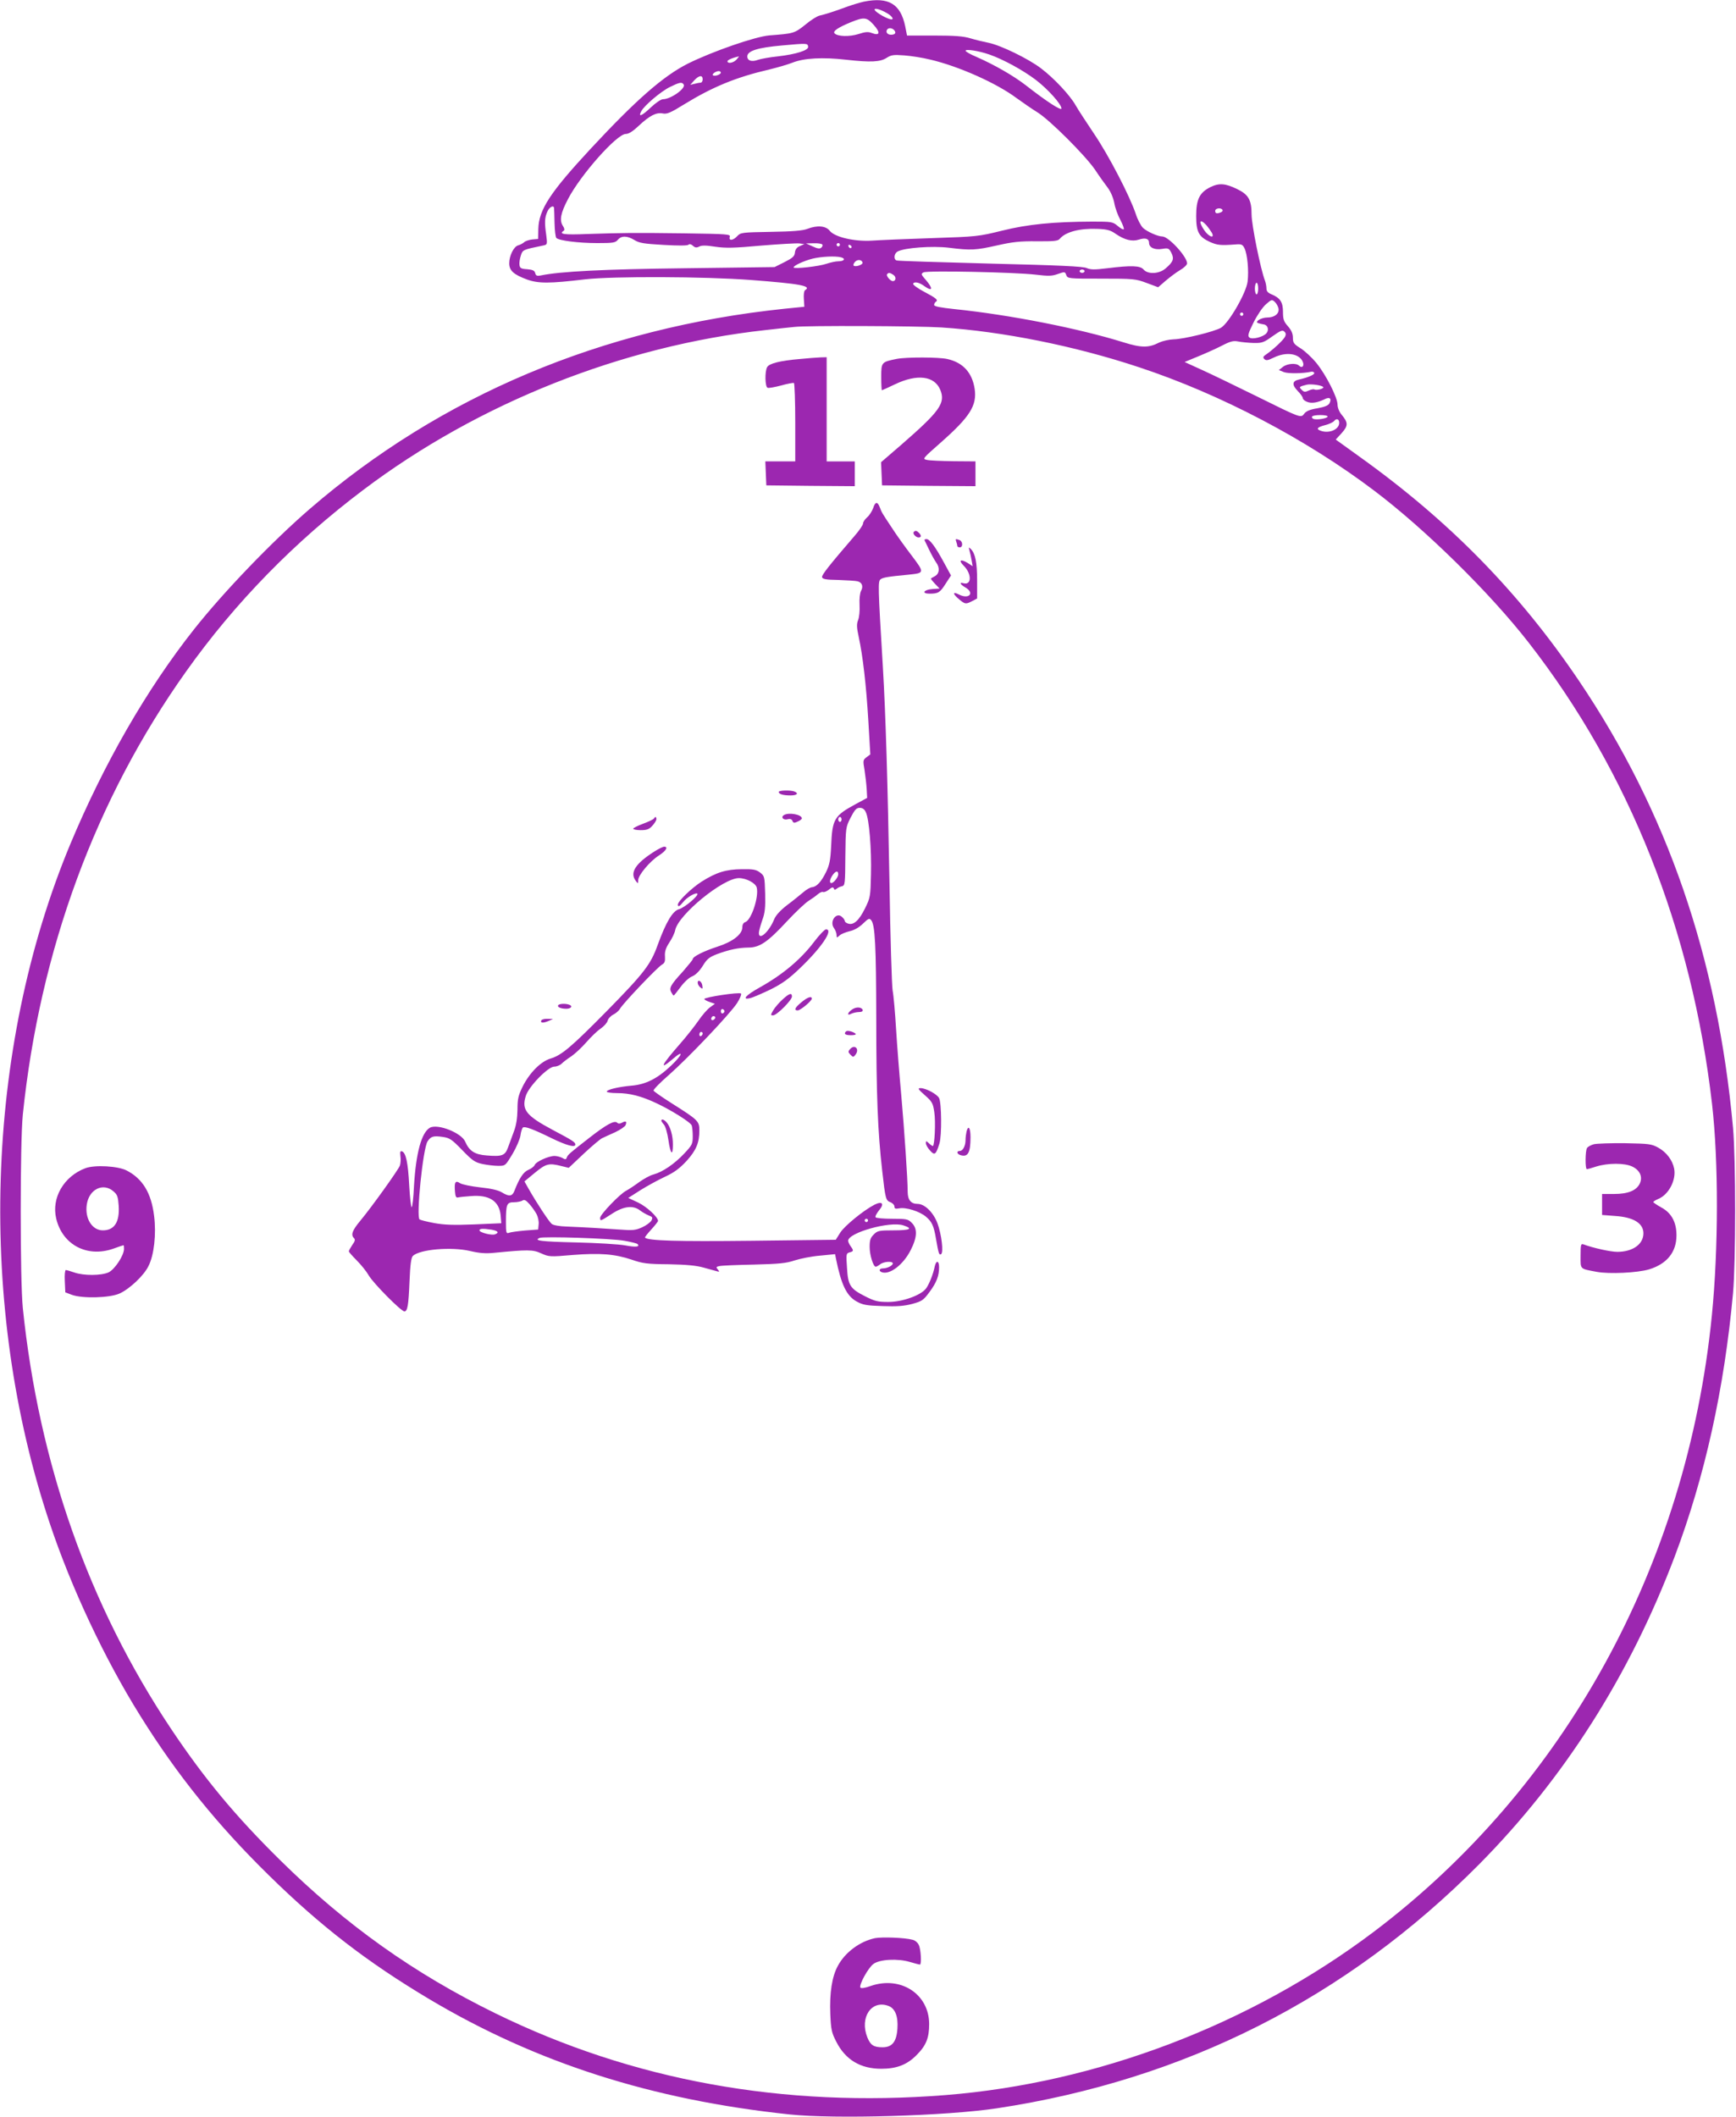
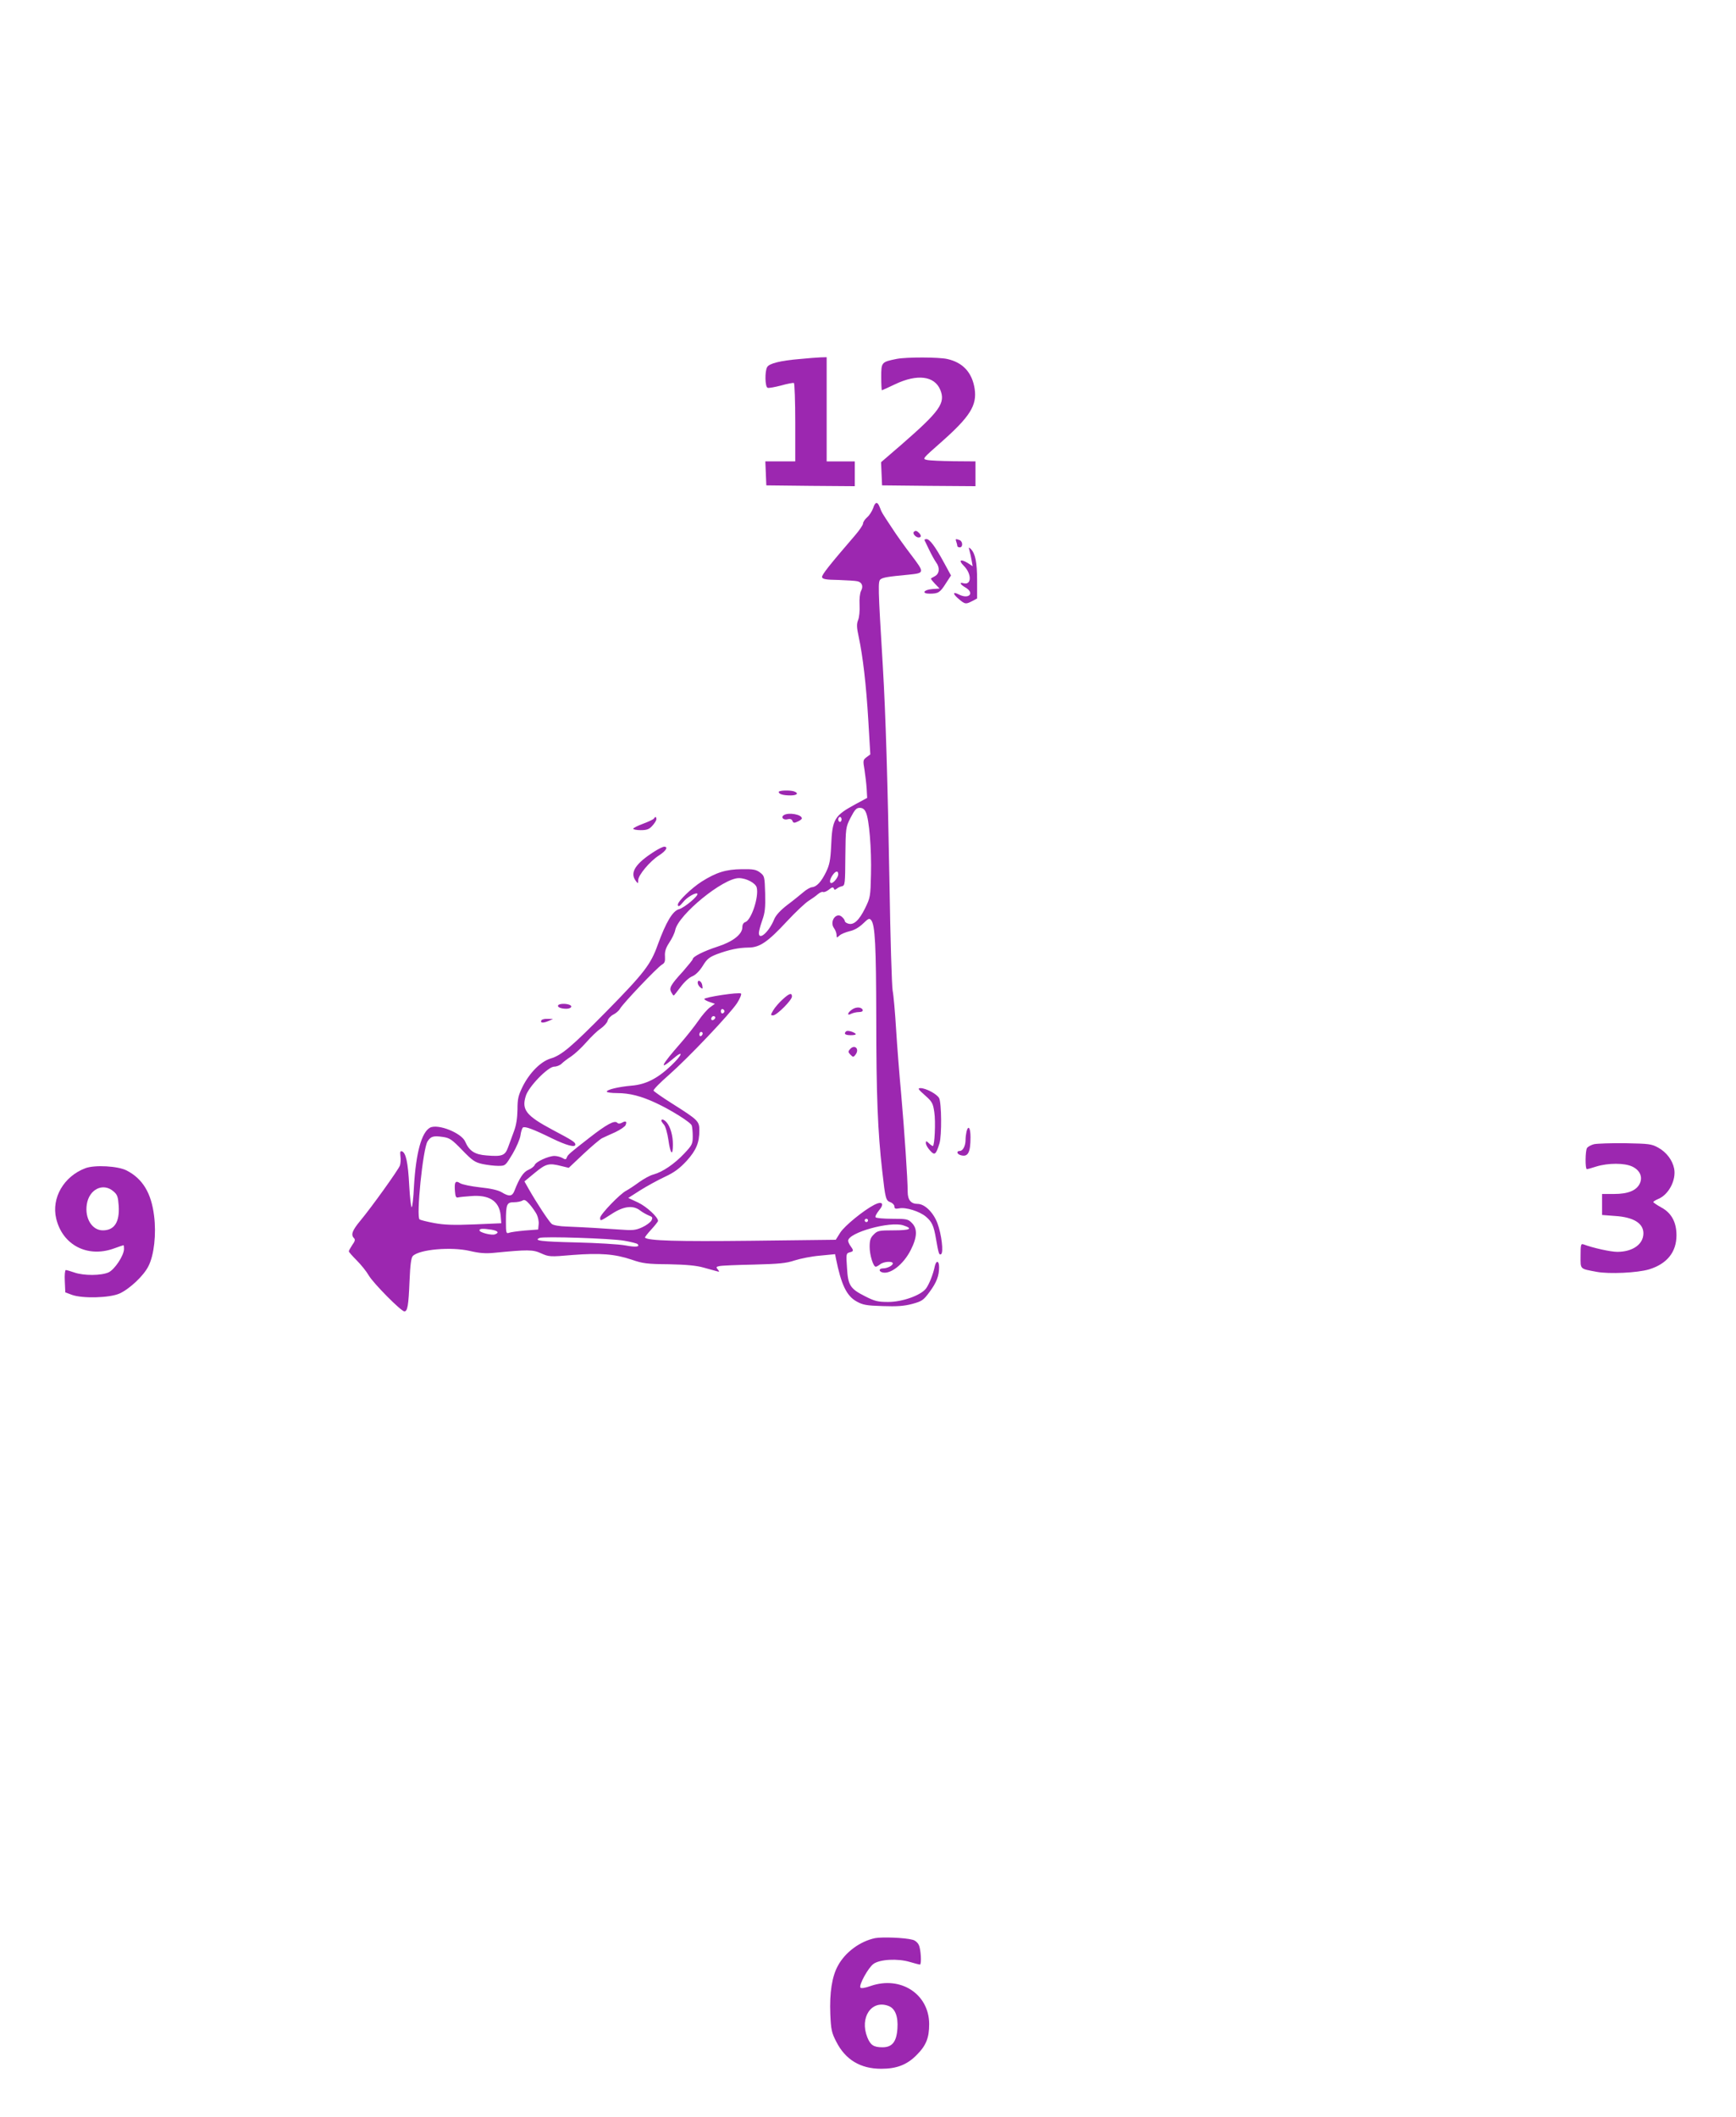
<svg xmlns="http://www.w3.org/2000/svg" version="1.0" width="1050pt" height="1280pt" viewBox="0 0 1050 1280" preserveAspectRatio="xMidYMid meet">
  <g transform="translate(0,1280) scale(0.1,-0.1)" fill="#9c27b0" stroke="none">
-     <path d="M5225 12790 c-22 -5 -67 -18 -100 -30 -81 -30 -135 -47 -167 -54 -15 -3 -55 -28 -88 -56 -65 -52 -71 -53 -216 -64 -86 -7 -345 -97 -494 -171 -148 -75 -311 -217 -588 -515 -244 -263 -313 -368 -316 -484 l-1 -61 -35 -3 c-19 -2 -42 -9 -50 -17 -8 -7 -25 -16 -37 -19 -26 -8 -53 -63 -53 -108 0 -44 26 -68 107 -98 69 -25 136 -25 353 1 168 19 724 17 1000 -4 301 -23 372 -36 329 -62 -6 -4 -9 -27 -7 -53 l3 -47 -120 -12 c-1103 -115 -2079 -526 -2872 -1211 -230 -199 -520 -501 -699 -727 -287 -363 -545 -812 -749 -1300 -517 -1242 -564 -2795 -123 -4110 130 -388 331 -816 546 -1160 223 -358 466 -659 778 -965 314 -308 595 -525 969 -748 646 -385 1347 -610 2180 -698 273 -29 952 -9 1255 37 1136 172 2114 667 2916 1475 514 519 911 1143 1183 1861 183 485 300 1015 353 1593 17 192 17 808 0 1000 -94 1030 -398 1913 -933 2705 -362 535 -783 965 -1327 1354 l-143 103 36 39 c40 45 40 63 -1 112 -14 17 -24 42 -24 60 0 43 -70 181 -128 252 -27 33 -70 73 -96 89 -40 25 -46 33 -46 64 0 24 -9 45 -30 69 -25 28 -30 42 -30 86 0 59 -16 85 -69 107 -22 9 -31 19 -31 36 0 12 -4 34 -9 47 -27 70 -81 338 -81 400 0 87 -18 120 -86 153 -73 36 -111 38 -164 12 -65 -33 -85 -74 -85 -174 0 -97 16 -126 83 -157 45 -20 65 -22 157 -15 34 3 41 -1 52 -23 18 -37 27 -136 19 -202 -9 -70 -114 -251 -161 -279 -42 -24 -226 -69 -287 -70 -28 -1 -66 -10 -86 -19 -64 -33 -108 -33 -217 1 -269 84 -690 167 -1024 201 -84 9 -121 16 -121 25 0 7 5 16 10 19 17 10 3 22 -71 61 -38 20 -68 42 -66 48 6 15 37 9 69 -15 49 -35 53 -14 7 39 -28 32 -30 36 -13 45 22 12 551 1 679 -14 75 -9 97 -9 133 4 42 15 44 14 51 -6 8 -22 13 -22 212 -22 195 0 207 -1 274 -26 l70 -26 45 39 c25 21 64 51 88 65 23 13 42 32 42 40 0 41 -112 163 -150 163 -27 0 -92 29 -117 52 -12 12 -32 49 -43 83 -36 109 -165 357 -252 485 -46 69 -97 146 -112 173 -35 62 -132 165 -210 224 -76 58 -243 139 -316 154 -30 6 -80 18 -110 27 -42 13 -95 17 -220 17 l-164 0 -11 56 c-28 135 -100 179 -250 149z m139 -69 c37 -21 48 -46 16 -36 -35 11 -90 46 -90 57 0 11 34 2 74 -21z m-79 -72 c41 -46 37 -67 -11 -49 -22 9 -40 8 -82 -6 -55 -17 -125 -15 -144 4 -13 13 21 36 99 68 80 32 95 31 138 -17z m124 -32 c13 -16 5 -27 -20 -27 -21 0 -33 15 -24 30 9 14 31 12 44 -3z m-521 -99 c4 -22 -72 -46 -184 -59 -49 -5 -103 -15 -120 -21 -38 -14 -64 -5 -64 21 0 33 62 53 209 66 155 14 155 14 159 -7z m1097 -48 c83 -29 202 -94 280 -153 73 -56 155 -147 155 -173 0 -16 -91 43 -215 140 -75 58 -190 124 -297 171 -38 16 -68 33 -68 38 0 12 79 0 145 -23z m-360 -30 c172 -40 401 -142 522 -232 40 -29 98 -69 129 -88 75 -47 288 -260 347 -346 25 -38 60 -87 77 -109 18 -24 34 -62 40 -94 5 -29 22 -75 37 -102 14 -27 23 -52 20 -55 -3 -4 -20 5 -37 20 -30 25 -36 26 -153 26 -236 -1 -391 -16 -547 -55 -142 -35 -152 -36 -425 -45 -154 -5 -316 -12 -360 -15 -105 -7 -226 21 -256 59 -24 31 -76 35 -136 12 -27 -11 -91 -16 -220 -18 -174 -3 -183 -4 -203 -25 -25 -28 -54 -31 -46 -5 5 16 -13 17 -272 21 -313 4 -374 3 -589 -4 -142 -6 -176 -1 -143 20 6 4 4 15 -6 30 -21 33 -13 77 32 162 76 146 295 393 349 393 18 0 43 16 78 49 66 62 107 83 146 75 25 -5 47 4 129 55 171 105 313 164 516 211 49 12 111 30 139 41 70 28 183 34 323 18 152 -17 209 -14 248 12 27 17 41 19 106 14 41 -3 111 -14 155 -25z m-1170 0 c-19 -21 -55 -27 -55 -10 0 7 31 21 69 29 2 1 -4 -8 -14 -19z m-95 -79 c0 -12 -39 -25 -48 -16 -7 7 17 25 36 25 6 0 12 -4 12 -9z m-110 -41 c0 -11 -6 -20 -12 -20 -7 0 -24 -3 -38 -7 l-25 -6 24 27 c29 31 51 34 51 6z m-115 -31 c15 -23 -78 -89 -125 -89 -12 0 -46 -23 -76 -52 -53 -50 -76 -59 -55 -20 18 34 118 119 173 146 57 28 73 32 83 15z m-784 -746 c1 -5 2 -45 3 -90 1 -46 6 -87 11 -92 16 -16 134 -31 248 -31 95 0 109 2 124 20 22 26 57 25 101 -2 29 -18 57 -22 176 -29 87 -5 144 -5 150 1 6 6 16 4 27 -6 13 -12 22 -13 38 -5 14 8 41 8 98 -1 63 -9 113 -8 278 7 110 9 214 15 230 13 l30 -4 -27 -12 c-18 -7 -28 -20 -30 -39 -2 -23 -14 -33 -63 -58 l-60 -30 -540 -7 c-496 -6 -756 -19 -876 -44 -21 -4 -28 -1 -32 15 -4 15 -15 20 -48 23 -37 2 -45 7 -47 26 -2 12 2 38 8 56 11 36 12 36 138 62 22 5 23 7 16 62 -11 75 -10 105 6 141 11 28 38 43 41 24z m4043 -12 c3 -5 -1 -12 -10 -15 -25 -10 -34 -7 -34 9 0 16 35 21 44 6z m-97 -93 c11 -13 26 -34 33 -46 19 -38 -20 -24 -47 17 -36 53 -26 72 14 29z m-549 -52 c54 -37 99 -48 140 -35 40 13 62 6 62 -20 0 -28 34 -44 80 -36 36 6 40 4 55 -24 18 -37 11 -55 -36 -95 -39 -33 -106 -36 -132 -6 -20 24 -74 26 -219 8 -79 -10 -102 -9 -125 1 -21 10 -167 17 -583 27 -305 8 -561 16 -567 19 -20 7 -15 43 6 54 42 23 210 35 310 23 134 -17 163 -15 292 14 93 21 137 26 240 25 104 -1 129 2 139 15 35 42 121 64 227 60 59 -2 80 -8 111 -30z m-1774 -65 c3 -5 0 -13 -7 -19 -9 -8 -24 -5 -52 8 l-40 18 47 1 c26 1 49 -3 52 -8z m106 -1 c0 -5 -4 -10 -10 -10 -5 0 -10 5 -10 10 0 6 5 10 10 10 6 0 10 -4 10 -10z m71 -13 c-1 -12 -15 -9 -19 4 -3 6 1 10 8 8 6 -3 11 -8 11 -12z m-64 -63 c30 -8 19 -24 -16 -24 -16 0 -48 -7 -72 -15 -45 -16 -199 -33 -199 -22 0 11 63 40 115 53 55 13 137 17 172 8z m130 -31 c5 -13 -43 -30 -54 -19 -3 3 0 13 7 21 15 18 41 16 47 -2z m1343 -53 c0 -5 -7 -10 -15 -10 -8 0 -15 5 -15 10 0 6 7 10 15 10 8 0 15 -4 15 -10z m-1155 -23 c17 -13 14 -37 -5 -37 -14 0 -41 31 -35 41 8 12 18 11 40 -4z m2205 -82 c0 -19 -4 -35 -10 -35 -5 0 -10 16 -10 35 0 19 5 35 10 35 6 0 10 -16 10 -35z m123 -121 c5 -31 -24 -54 -68 -54 -37 0 -79 -26 -55 -34 8 -3 24 -6 35 -8 23 -4 32 -33 15 -53 -19 -23 -87 -40 -103 -26 -12 9 -8 24 25 91 22 44 55 93 75 110 33 29 36 30 53 15 10 -9 20 -27 23 -41z m-213 -34 c0 -5 -4 -10 -10 -10 -5 0 -10 5 -10 10 0 6 5 10 10 10 6 0 10 -4 10 -10z m-1827 -80 c370 -24 809 -112 1197 -241 493 -163 1011 -435 1423 -747 307 -232 698 -616 933 -918 608 -781 987 -1735 1109 -2789 40 -348 39 -878 -1 -1280 -151 -1512 -890 -2856 -2048 -3729 -743 -559 -1670 -912 -2586 -985 -982 -78 -1895 88 -2725 495 -492 241 -902 533 -1298 923 -274 270 -460 494 -662 796 -498 746 -800 1605 -897 2545 -17 171 -17 1000 0 1170 103 994 440 1910 988 2680 294 414 656 785 1072 1098 697 526 1568 871 2432 966 80 9 159 18 175 19 71 9 744 6 888 -3z m2079 -57 c-12 -22 -73 -78 -112 -105 -20 -13 -23 -19 -13 -29 11 -11 21 -9 58 9 74 36 151 25 174 -24 12 -26 -3 -44 -22 -25 -17 17 -72 13 -98 -8 l-24 -19 30 -12 c26 -10 115 -9 165 2 8 2 17 -1 19 -7 4 -10 -38 -28 -92 -40 -42 -9 -44 -32 -8 -69 17 -17 31 -37 31 -44 0 -7 12 -17 26 -22 27 -11 63 -5 106 16 31 16 44 4 29 -25 -7 -13 -29 -22 -73 -30 -44 -7 -68 -17 -79 -32 -21 -28 -18 -29 -289 105 -124 61 -272 133 -330 159 l-105 48 80 33 c44 18 109 47 144 65 52 27 71 32 100 26 20 -4 62 -8 93 -9 52 -1 62 3 115 41 48 34 60 39 71 28 10 -9 11 -18 4 -32z m231 -303 c10 -9 -40 -23 -53 -15 -5 3 -20 0 -35 -7 -21 -10 -29 -9 -42 5 -18 17 -16 19 32 31 25 5 87 -3 98 -14z m27 -179 c0 -11 -66 -22 -86 -14 -7 3 -11 9 -8 14 7 12 94 12 94 0z m70 -38 c0 -41 -63 -67 -114 -47 -27 10 -18 21 28 33 24 6 49 17 56 26 14 17 30 11 30 -12z" />
    <path d="M4837 10629 c-119 -10 -185 -27 -197 -49 -15 -27 -13 -120 3 -125 6 -3 43 4 82 14 38 11 73 17 77 15 4 -3 8 -111 8 -240 l0 -234 -90 0 -91 0 3 -72 3 -73 268 -3 267 -2 0 75 0 75 -85 0 -85 0 0 315 0 315 -37 -1 c-21 -1 -78 -5 -126 -10z" />
    <path d="M5425 10630 c-94 -19 -95 -20 -95 -110 0 -44 2 -80 4 -80 2 0 39 17 81 37 133 63 237 50 272 -34 33 -80 -2 -129 -234 -331 l-124 -107 3 -70 3 -70 283 -3 282 -2 0 75 0 75 -132 1 c-73 1 -146 4 -162 8 -28 6 -26 8 83 104 178 157 221 225 206 326 -15 98 -71 159 -165 180 -52 12 -247 12 -305 1z" />
    <path d="M5281 9727 c-7 -19 -23 -44 -36 -55 -14 -12 -25 -29 -25 -38 0 -8 -22 -41 -49 -72 -155 -180 -201 -238 -199 -252 3 -12 23 -16 98 -17 52 -2 105 -5 116 -8 28 -6 37 -31 22 -58 -7 -13 -11 -49 -9 -85 2 -35 -2 -76 -9 -92 -9 -23 -9 -43 4 -102 25 -117 45 -288 58 -506 l12 -204 -23 -17 c-21 -16 -22 -20 -12 -77 5 -32 11 -84 13 -114 l3 -55 -65 -35 c-135 -73 -146 -91 -153 -258 -4 -84 -10 -113 -31 -156 -29 -59 -57 -89 -85 -91 -10 -1 -34 -14 -53 -31 -19 -16 -62 -51 -97 -77 -40 -31 -68 -61 -78 -85 -31 -77 -93 -132 -93 -84 0 10 9 44 20 76 17 46 20 77 18 163 -3 103 -4 106 -31 127 -24 18 -42 21 -110 20 -96 -1 -154 -19 -243 -75 -61 -39 -144 -119 -144 -139 0 -17 11 -11 32 15 21 28 76 60 86 51 10 -11 -78 -85 -111 -94 -38 -10 -78 -76 -129 -216 -42 -118 -82 -170 -309 -401 -212 -215 -273 -267 -339 -286 -59 -18 -126 -85 -168 -168 -27 -55 -32 -75 -32 -140 -1 -51 -7 -94 -21 -131 -11 -30 -27 -74 -36 -98 -18 -50 -36 -57 -130 -49 -71 5 -105 27 -129 83 -22 53 -165 110 -213 85 -51 -28 -85 -151 -97 -353 -3 -71 -10 -128 -14 -128 -4 0 -11 60 -15 133 -7 137 -20 197 -44 205 -10 3 -12 -3 -9 -29 3 -19 1 -44 -3 -57 -11 -28 -170 -250 -239 -333 -50 -60 -59 -86 -39 -106 9 -9 6 -19 -10 -41 -11 -17 -21 -34 -21 -39 0 -4 22 -29 48 -55 26 -26 59 -67 72 -90 27 -47 196 -218 216 -218 19 0 25 36 31 183 4 99 10 142 20 152 40 40 232 57 347 30 55 -13 94 -16 143 -11 206 20 236 20 286 -3 47 -21 53 -22 190 -10 167 13 255 6 357 -28 66 -23 93 -27 225 -28 106 -2 168 -8 210 -20 33 -9 69 -19 80 -22 17 -5 18 -4 7 10 -12 14 -11 17 10 21 12 3 106 7 208 9 154 4 195 8 246 25 34 11 103 25 153 29 l92 9 5 -26 c32 -158 64 -226 125 -260 38 -21 59 -25 158 -28 86 -3 129 0 178 13 59 16 68 22 105 72 43 58 58 98 58 150 0 40 -17 44 -26 6 -10 -50 -35 -111 -54 -136 -33 -41 -143 -80 -227 -80 -62 0 -81 4 -140 34 -91 46 -104 66 -110 173 -6 83 -5 87 16 93 25 6 25 11 6 37 -8 11 -15 26 -15 33 0 49 254 120 334 93 61 -20 41 -30 -59 -30 -88 0 -98 -2 -120 -25 -20 -19 -25 -34 -25 -75 0 -50 22 -120 37 -120 4 0 17 7 27 15 22 17 76 20 76 5 0 -13 -34 -30 -59 -30 -23 0 -28 -15 -8 -23 48 -18 131 45 176 135 39 77 41 129 6 163 -22 23 -32 25 -119 25 -52 0 -97 4 -100 9 -4 5 6 23 20 41 35 41 21 59 -27 35 -66 -34 -181 -128 -207 -169 l-27 -43 -509 -6 c-453 -5 -625 0 -645 19 -2 2 15 24 38 49 22 24 41 48 41 52 0 23 -68 86 -120 111 l-60 28 72 46 c40 25 107 62 150 82 58 27 89 51 131 96 58 64 77 110 77 184 0 56 -7 63 -162 161 -62 39 -113 75 -115 80 -2 6 40 49 93 95 117 103 367 366 412 434 18 28 28 54 24 58 -10 10 -222 -22 -222 -33 0 -4 14 -12 32 -18 l32 -11 -29 -21 c-17 -12 -49 -49 -72 -83 -23 -33 -72 -95 -108 -136 -115 -131 -133 -168 -46 -94 69 60 61 27 -10 -40 -82 -78 -153 -114 -239 -121 -79 -7 -150 -24 -150 -36 0 -5 28 -9 63 -9 75 0 145 -18 235 -60 90 -42 209 -116 216 -136 3 -9 6 -38 6 -65 0 -47 -4 -54 -51 -104 -59 -63 -131 -112 -186 -127 -21 -5 -60 -27 -88 -47 -27 -20 -62 -43 -77 -51 -37 -18 -158 -144 -158 -164 0 -22 1 -21 71 24 72 47 129 53 171 20 14 -11 38 -24 52 -30 23 -9 25 -12 16 -31 -7 -11 -32 -30 -57 -41 -40 -18 -58 -19 -137 -13 -99 7 -199 13 -317 18 -44 1 -83 8 -92 16 -16 13 -90 125 -139 211 l-26 46 63 52 c68 56 85 60 160 41 l45 -11 89 84 c49 46 99 88 112 95 13 6 49 23 81 37 31 15 59 34 62 43 9 22 1 27 -22 14 -13 -7 -22 -7 -29 0 -16 16 -64 -10 -168 -91 -122 -95 -131 -103 -137 -120 -4 -12 -9 -13 -27 -2 -11 6 -33 12 -48 12 -37 -1 -112 -35 -119 -55 -4 -9 -21 -22 -38 -29 -30 -13 -54 -48 -85 -128 -13 -33 -32 -35 -76 -8 -22 13 -64 23 -131 30 -54 6 -108 17 -121 25 -29 19 -36 7 -31 -51 2 -29 7 -38 18 -35 8 2 42 6 76 8 112 10 173 -29 182 -115 l4 -49 -163 -7 c-127 -5 -182 -3 -242 8 -43 8 -83 18 -89 22 -22 14 20 429 48 472 20 31 36 35 92 27 42 -6 55 -15 118 -80 62 -64 77 -74 123 -84 29 -6 71 -11 95 -11 43 0 43 1 86 72 23 39 45 90 48 112 3 23 10 44 15 48 13 8 62 -10 176 -66 89 -43 141 -57 141 -37 0 14 -17 25 -140 90 -157 84 -186 120 -160 203 16 56 135 178 172 178 15 0 35 8 45 18 10 10 36 30 58 44 22 15 63 53 91 85 28 32 67 70 87 83 20 14 39 35 42 47 3 13 19 30 35 38 16 8 34 24 40 35 15 29 228 253 254 267 16 9 20 19 18 50 -2 28 4 49 26 83 17 25 33 59 36 76 20 94 290 314 385 314 45 0 101 -30 108 -57 14 -57 -33 -197 -69 -209 -11 -3 -18 -15 -18 -31 0 -43 -58 -88 -152 -118 -83 -27 -148 -60 -148 -75 0 -4 -27 -37 -59 -74 -75 -82 -85 -100 -71 -126 6 -11 12 -20 15 -20 2 0 20 23 41 51 21 29 52 58 71 65 21 9 44 32 64 64 25 41 39 52 85 70 76 28 130 39 190 40 69 0 117 33 234 159 52 56 111 111 130 123 19 12 45 30 57 41 12 10 26 16 31 13 5 -3 21 3 35 14 18 15 26 17 30 8 3 -10 7 -10 18 -2 8 7 22 13 32 15 18 4 19 17 20 180 2 174 2 176 32 235 25 48 35 59 55 59 17 0 29 -8 37 -27 20 -40 35 -223 31 -376 -3 -133 -4 -140 -36 -205 -36 -73 -69 -103 -102 -92 -11 3 -20 10 -20 15 0 5 -7 16 -16 24 -34 35 -79 -25 -50 -66 9 -12 16 -31 16 -42 0 -18 1 -18 18 -3 9 9 37 20 61 26 28 6 57 23 81 46 32 31 38 34 49 21 24 -29 30 -152 31 -596 0 -458 9 -685 36 -920 19 -171 22 -180 50 -190 13 -5 24 -17 24 -26 0 -13 6 -15 29 -11 40 8 123 -18 161 -50 36 -30 48 -55 61 -133 16 -92 19 -101 31 -94 16 10 3 119 -22 187 -25 66 -77 117 -120 117 -40 0 -60 24 -60 73 0 77 -20 370 -39 587 -11 118 -25 296 -31 395 -6 99 -15 205 -21 235 -5 30 -14 320 -19 645 -11 617 -23 1023 -40 1310 -30 495 -30 519 -14 532 15 11 42 16 170 28 97 10 97 11 17 117 -39 51 -93 126 -119 167 -61 92 -60 90 -73 124 -14 36 -27 34 -40 -6z m-191 -1882 c0 -8 -4 -15 -10 -15 -5 0 -10 7 -10 15 0 8 5 15 10 15 6 0 10 -7 10 -15z m-20 -332 c0 -18 -28 -53 -42 -53 -13 0 -9 24 8 48 18 26 34 29 34 5z m-688 -828 c0 -5 -5 -11 -11 -13 -6 -2 -11 4 -11 13 0 9 5 15 11 13 6 -2 11 -8 11 -13z m-61 -48 c-13 -13 -26 -3 -16 12 3 6 11 8 17 5 6 -4 6 -10 -1 -17z m-71 -86 c0 -6 -4 -13 -10 -16 -5 -3 -10 1 -10 9 0 9 5 16 10 16 6 0 10 -4 10 -9z m-1004 -1094 c8 -16 14 -43 12 -60 l-3 -32 -80 -6 c-44 -4 -88 -10 -97 -14 -16 -6 -18 0 -18 66 0 108 5 119 49 119 20 0 43 5 51 10 11 8 22 2 43 -22 16 -18 35 -46 43 -61z m2004 -37 c0 -5 -4 -10 -10 -10 -5 0 -10 5 -10 10 0 6 5 10 10 10 6 0 10 -4 10 -10z m-2277 -56 c39 -7 48 -18 21 -28 -20 -8 -94 11 -94 24 0 11 20 12 73 4z m804 -67 c40 -7 76 -16 79 -20 17 -17 -11 -20 -74 -8 -37 7 -172 15 -299 18 -213 5 -256 11 -220 27 22 11 440 -3 514 -17z" />
    <path d="M5527 9583 c-9 -9 12 -33 29 -33 17 0 18 12 2 28 -14 14 -22 15 -31 5z" />
    <path d="M5592 9533 c2 -5 15 -30 28 -58 13 -27 32 -62 42 -76 24 -32 20 -68 -7 -83 -11 -6 -22 -12 -24 -14 -3 -1 8 -15 23 -31 l29 -30 -43 -3 c-54 -4 -68 -28 -17 -28 52 0 63 7 97 61 l32 49 -42 77 c-53 98 -87 143 -106 143 -9 0 -14 -3 -12 -7z" />
    <path d="M5784 9524 c3 -9 6 -20 6 -25 0 -5 7 -9 15 -9 20 0 19 36 -1 44 -24 9 -27 8 -20 -10z" />
    <path d="M5864 9470 c4 -14 10 -41 13 -60 l6 -34 -26 17 c-45 29 -63 21 -29 -13 50 -49 50 -120 0 -107 -28 8 -21 -7 12 -26 57 -34 20 -73 -40 -42 -39 20 -39 4 1 -29 36 -30 40 -31 79 -11 l30 16 0 108 c0 110 -11 164 -38 191 -13 13 -14 12 -8 -10z" />
    <path d="M4710 8011 c0 -13 27 -21 71 -21 40 0 52 13 23 24 -24 9 -94 7 -94 -3z" />
    <path d="M4741 7871 c-20 -13 -3 -32 23 -25 16 4 25 0 29 -10 5 -13 11 -14 32 -4 14 6 25 15 25 19 0 24 -80 38 -109 20z" />
    <path d="M3955 7850 c-3 -5 -33 -19 -65 -31 -33 -12 -60 -26 -60 -30 0 -5 20 -9 45 -9 37 0 51 5 70 26 14 15 25 33 25 40 0 16 -6 18 -15 4z" />
    <path d="M3958 7651 c-115 -73 -150 -128 -113 -177 14 -19 14 -19 15 3 0 31 71 115 124 149 44 28 60 54 33 54 -7 0 -34 -13 -59 -29z" />
-     <path d="M4925 7106 c-80 -106 -190 -199 -328 -276 -85 -47 -113 -78 -61 -66 16 3 70 27 121 51 71 35 112 64 177 126 133 126 210 239 162 239 -8 0 -40 -33 -71 -74z" />
    <path d="M4220 6857 c0 -8 7 -21 16 -28 14 -11 15 -10 12 11 -3 26 -28 41 -28 17z" />
    <path d="M4733 6756 c-21 -19 -46 -48 -56 -65 -17 -29 -17 -31 -1 -31 22 0 114 92 114 114 0 24 -16 20 -57 -18z" />
-     <path d="M4847 6739 c-39 -32 -47 -49 -22 -49 16 0 85 57 85 71 0 18 -26 9 -63 -22z" />
+     <path d="M4847 6739 z" />
    <path d="M3376 6721 c-7 -11 17 -21 49 -21 29 0 41 16 19 24 -23 9 -62 7 -68 -3z" />
    <path d="M5153 6695 c-29 -20 -31 -40 -4 -25 11 5 32 10 46 10 17 0 25 5 23 13 -7 18 -40 20 -65 2z" />
    <path d="M3275 6631 c-10 -17 9 -19 40 -6 l30 13 -32 1 c-17 1 -34 -3 -38 -8z" />
    <path d="M5117 6563 c-15 -15 -5 -23 30 -23 22 0 33 4 28 9 -15 13 -50 22 -58 14z" />
    <path d="M5140 6454 c-11 -12 -10 -18 4 -32 16 -16 18 -16 31 1 26 36 -8 65 -35 31z" />
    <path d="M5594 6177 c44 -39 49 -48 57 -102 9 -58 2 -205 -9 -205 -3 0 -14 7 -24 17 -16 15 -18 15 -18 0 0 -9 11 -29 25 -44 28 -32 36 -26 57 42 15 48 13 246 -2 275 -13 24 -80 60 -112 60 -19 0 -16 -6 26 -43z" />
    <path d="M4000 6023 c0 -3 7 -14 16 -24 9 -10 21 -52 27 -94 12 -85 27 -99 27 -26 0 54 -15 107 -38 134 -15 17 -32 23 -32 10z" />
    <path d="M5846 5958 c-3 -13 -6 -36 -6 -51 0 -36 -16 -67 -35 -67 -21 0 -18 -18 4 -25 45 -14 61 13 61 108 0 57 -13 76 -24 35z" />
    <path d="M9641 5881 c-18 -5 -37 -15 -42 -23 -11 -16 -12 -128 -1 -128 4 0 30 7 57 16 71 22 171 22 217 0 47 -22 65 -63 46 -103 -20 -42 -71 -63 -155 -63 l-73 0 0 -64 0 -63 78 -6 c112 -7 172 -44 172 -105 0 -66 -65 -112 -158 -112 -41 0 -148 24 -204 45 -16 6 -18 -1 -18 -68 0 -85 -7 -78 98 -98 76 -14 245 -6 316 15 108 33 166 104 166 206 0 79 -30 135 -91 168 -27 15 -49 30 -49 33 0 4 14 12 30 19 63 26 109 114 96 183 -10 51 -46 99 -96 127 -42 23 -56 24 -200 27 -85 1 -170 -2 -189 -6z" />
    <path d="M517 5736 c-131 -49 -207 -180 -177 -305 38 -159 187 -237 345 -182 32 12 61 21 62 21 2 0 3 -10 3 -22 0 -40 -56 -124 -93 -142 -44 -20 -150 -21 -207 -1 -23 8 -47 15 -52 15 -5 0 -8 -30 -6 -67 l3 -68 40 -15 c63 -23 228 -19 288 8 60 27 147 108 175 166 34 66 48 194 34 304 -17 138 -69 224 -166 274 -52 27 -192 35 -249 14z m169 -140 c24 -20 28 -33 32 -88 6 -98 -26 -148 -96 -148 -65 0 -110 72 -97 157 14 92 99 133 161 79z" />
    <path d="M5293 1080 c-91 -19 -181 -85 -225 -167 -36 -65 -51 -164 -46 -292 4 -94 8 -113 36 -167 55 -109 146 -164 272 -164 93 0 156 24 214 83 58 58 76 104 76 188 -1 181 -172 292 -353 230 -36 -13 -59 -16 -63 -10 -10 16 48 121 79 143 38 28 146 34 220 12 30 -9 58 -16 61 -16 11 0 6 95 -7 119 -6 14 -23 28 -37 31 -46 13 -184 18 -227 10z m81 -410 c40 -15 59 -63 54 -136 -5 -81 -32 -114 -90 -114 -54 0 -73 13 -92 60 -48 120 25 229 128 190z" />
  </g>
</svg>